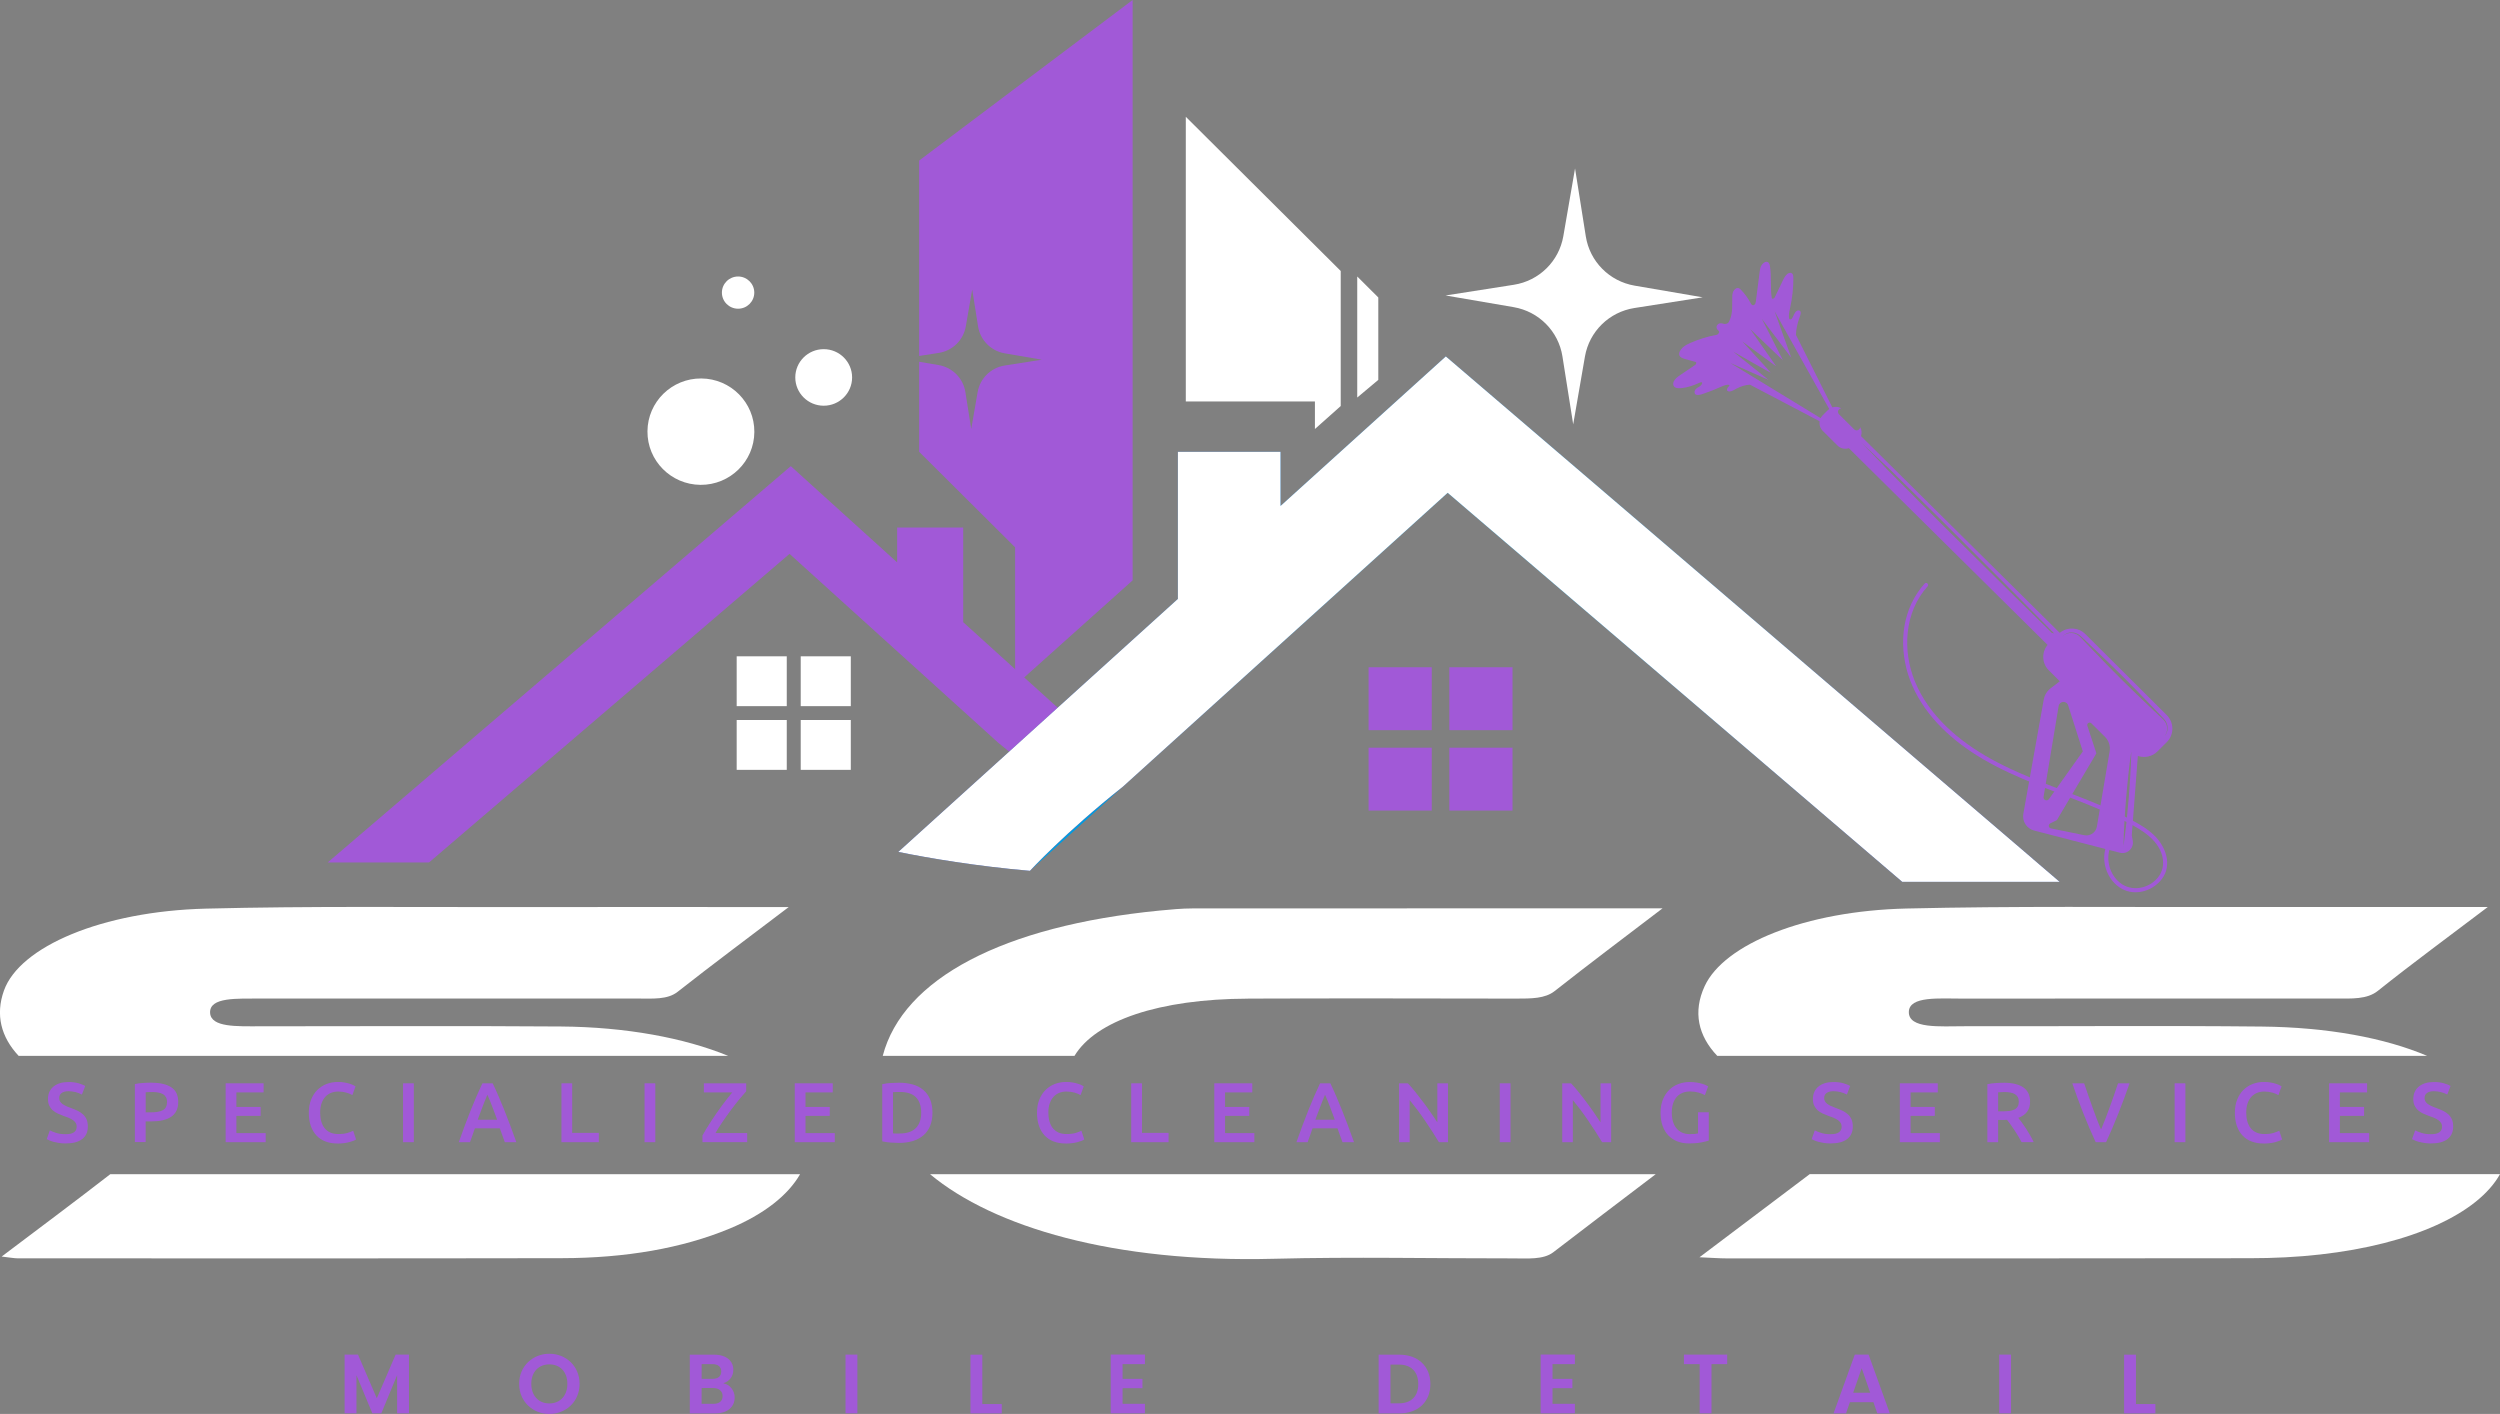
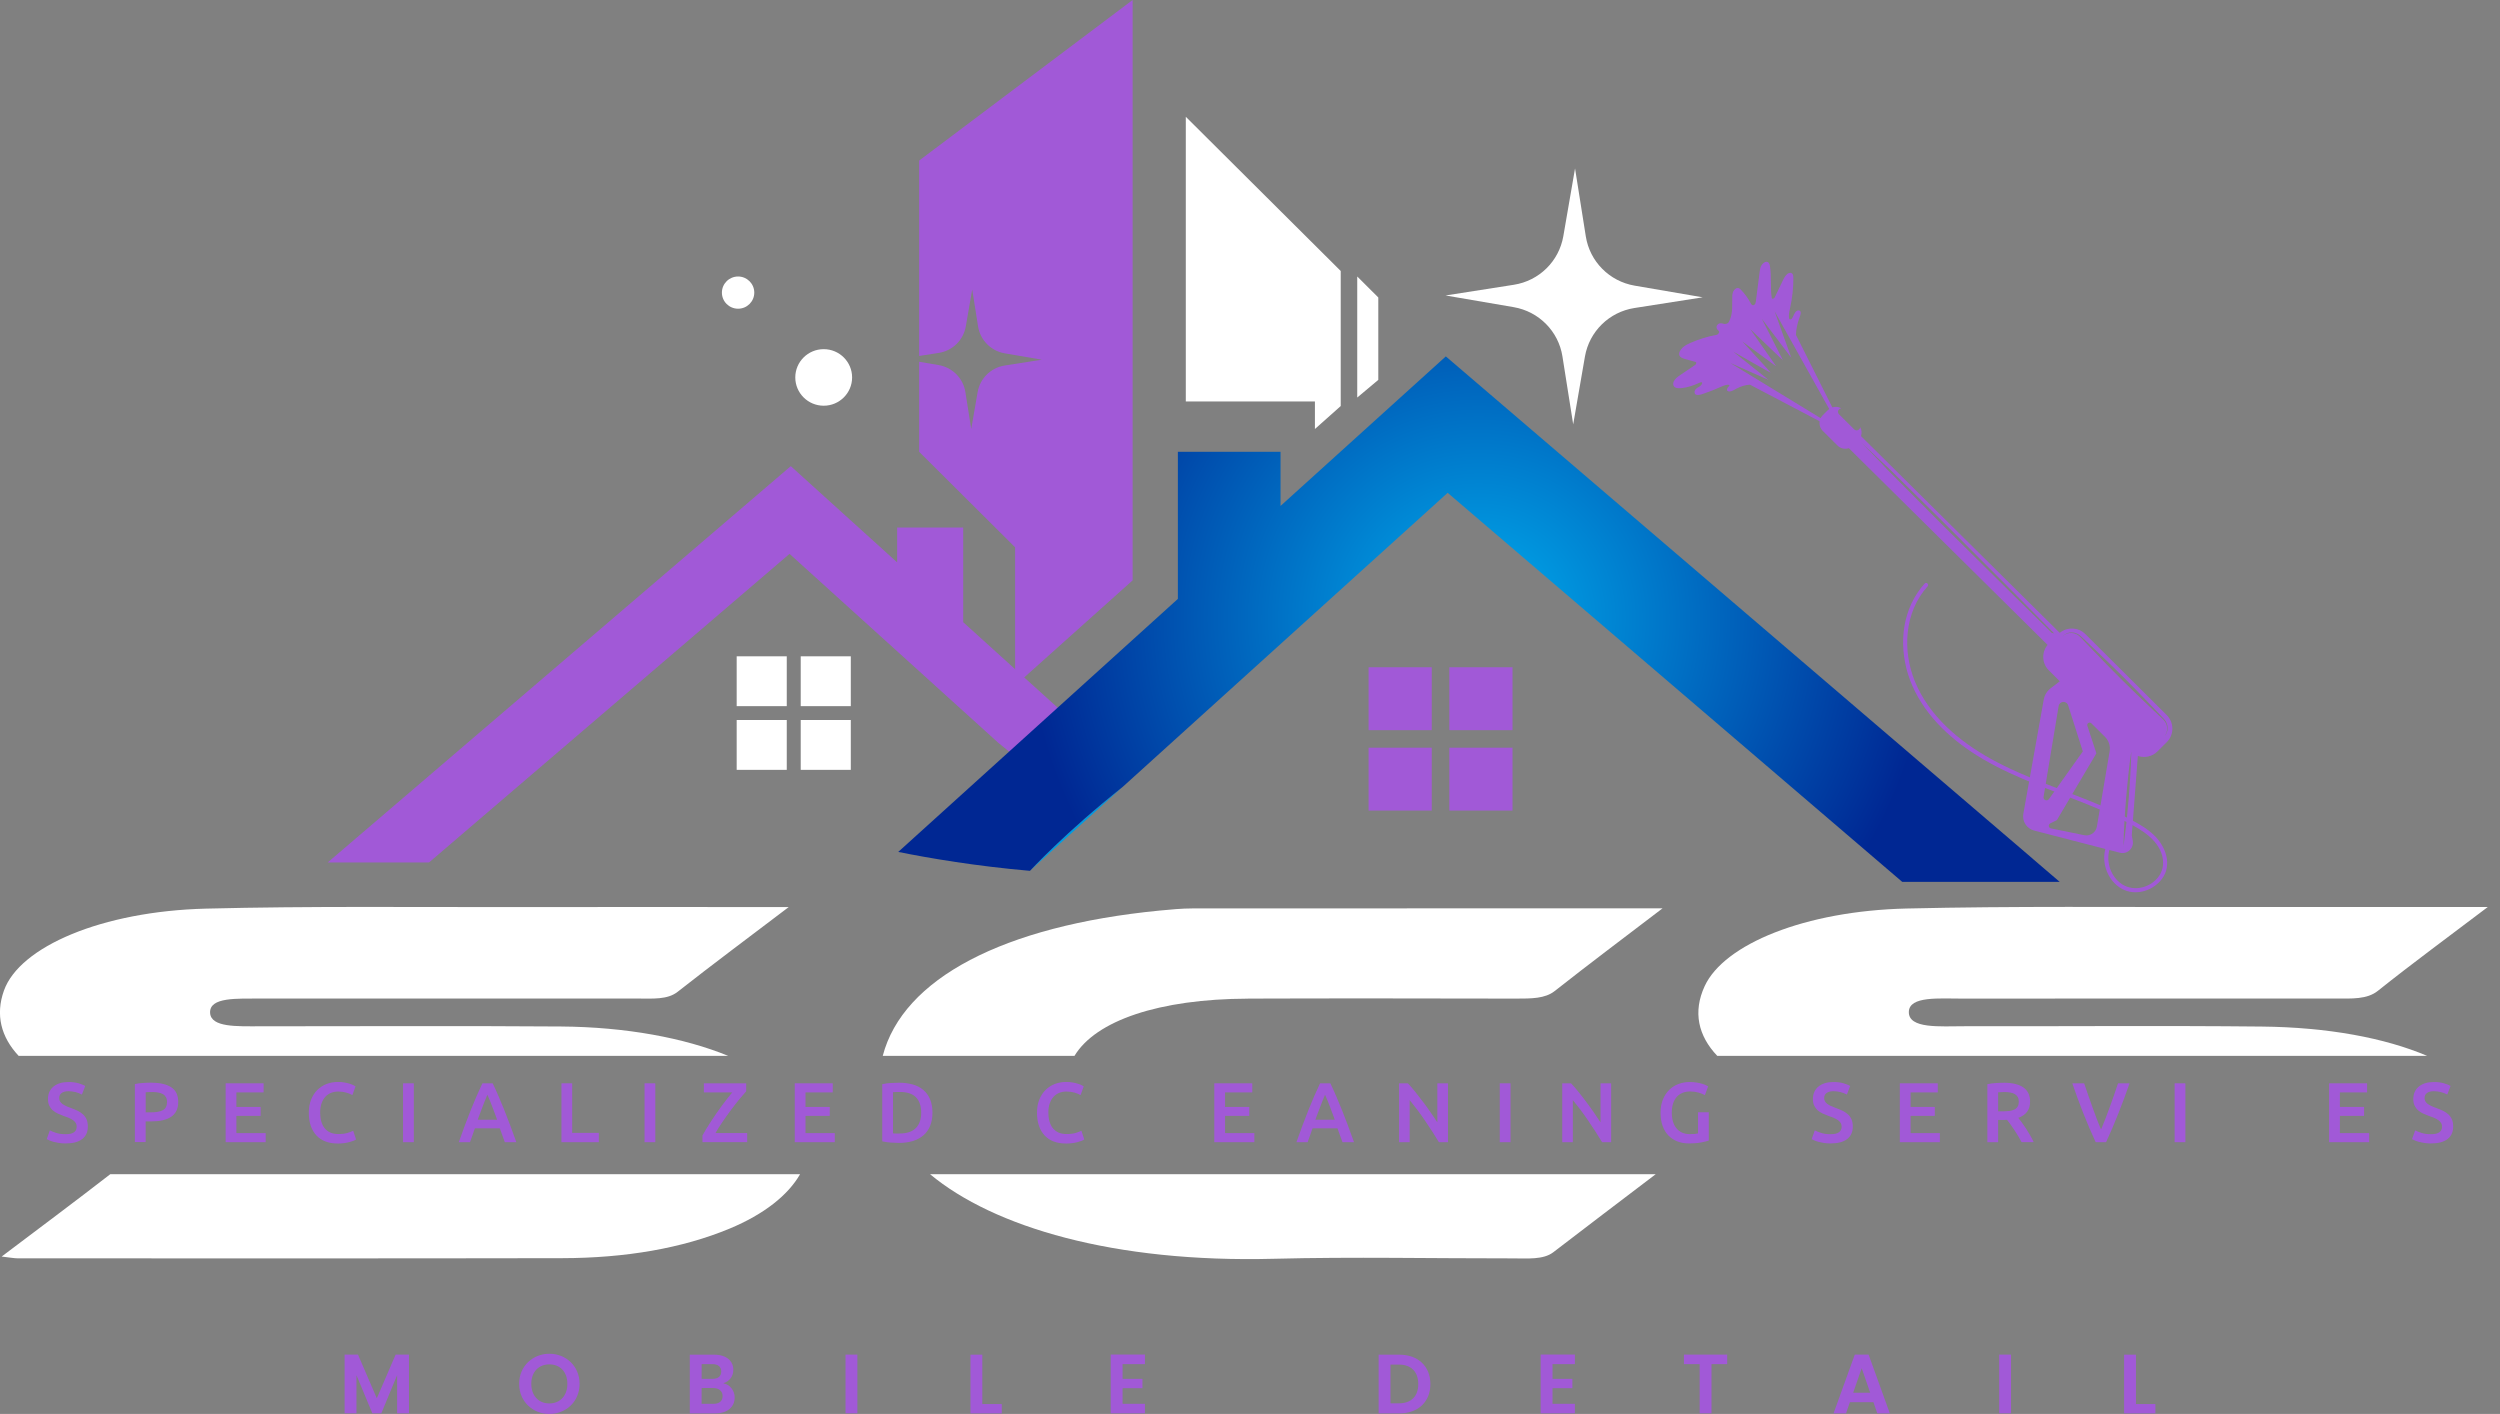
<svg xmlns="http://www.w3.org/2000/svg" width="122" height="69" viewBox="0 0 122 69" fill="none">
  <rect x="0" y="0" width="122" height="69" fill="#808080" stroke="none" />
  <g clip-path="url(#clip0_8_1933)">
    <path d="M5.381 57.301C3.661 58.636 1.885 59.956 0.08 61.32C0.498 61.367 0.689 61.407 0.877 61.407C9.728 61.407 18.577 61.417 27.428 61.399C30.532 61.393 33.291 60.916 35.6 59.958C37.291 59.256 38.458 58.322 39.044 57.301H5.381Z" fill="white" />
    <path d="M27.38 50.093C22.479 50.056 17.577 50.083 12.676 50.083C11.576 50.083 10.298 50.143 10.253 49.434C10.206 48.642 11.592 48.737 12.745 48.729C13.222 48.726 13.699 48.729 14.174 48.729C19.825 48.729 25.474 48.729 31.126 48.729C31.855 48.729 32.573 48.79 33.066 48.402C34.778 47.056 36.562 45.729 38.489 44.265C33.885 44.265 29.62 44.257 25.352 44.265C20.247 44.275 15.133 44.212 10.044 44.341C4.97 44.471 0.96 46.199 0.194 48.336C-0.231 49.52 0.048 50.605 0.909 51.526H35.534C33.395 50.647 30.535 50.117 27.38 50.093Z" fill="white" />
    <path d="M110.379 50.096C105.544 50.046 100.704 50.088 95.868 50.08C94.678 50.08 93.133 50.217 93.151 49.378C93.17 48.597 94.647 48.734 95.765 48.732C101.83 48.726 107.892 48.729 113.957 48.729C114.761 48.729 115.508 48.779 116.041 48.352C117.706 47.022 119.479 45.721 121.404 44.262C116.932 44.262 112.847 44.257 108.765 44.262C103.519 44.273 98.265 44.212 93.032 44.336C88.088 44.452 84.133 46.075 83.187 48.125C82.607 49.381 82.869 50.544 83.802 51.526H118.443C116.372 50.647 113.597 50.13 110.379 50.096Z" fill="white" />
-     <path d="M88.311 57.301C86.551 58.626 84.791 59.956 82.935 61.354C83.582 61.383 83.911 61.409 84.24 61.409C92.757 61.409 101.273 61.417 109.79 61.401C110.938 61.401 112.115 61.346 113.226 61.219C117.719 60.715 120.932 59.212 122 57.299H88.311V57.301Z" fill="white" />
    <path d="M60.899 48.732C65.257 48.716 69.615 48.724 73.973 48.732C74.739 48.732 75.399 48.732 75.866 48.365C77.549 47.038 79.296 45.729 81.135 44.325C73.297 44.325 65.748 44.325 58.198 44.331C57.66 44.331 57.117 44.386 56.586 44.436C48.95 45.183 44.061 47.761 43.078 51.526H52.435C53.472 49.808 56.557 48.748 60.899 48.734V48.732Z" fill="white" />
    <path d="M45.387 57.301C48.488 59.882 54.36 61.633 62.169 61.428C66.037 61.328 69.928 61.414 73.809 61.409C74.538 61.409 75.312 61.483 75.799 61.111C77.411 59.871 79.047 58.634 80.799 57.301H45.387Z" fill="white" />
    <path d="M3.202 55.349C3.39 55.349 3.528 55.317 3.613 55.254C3.698 55.191 3.743 55.101 3.743 54.985C3.743 54.916 3.727 54.855 3.698 54.805C3.669 54.755 3.626 54.71 3.573 54.671C3.52 54.631 3.454 54.594 3.374 54.56C3.298 54.526 3.207 54.491 3.109 54.46C3.009 54.423 2.913 54.383 2.82 54.341C2.728 54.299 2.645 54.246 2.574 54.183C2.502 54.119 2.447 54.043 2.404 53.956C2.362 53.866 2.341 53.761 2.341 53.636C2.341 53.378 2.431 53.172 2.611 53.024C2.791 52.877 3.038 52.803 3.348 52.803C3.528 52.803 3.69 52.824 3.828 52.863C3.968 52.903 4.077 52.948 4.159 52.993L3.997 53.415C3.902 53.362 3.799 53.322 3.687 53.294C3.576 53.267 3.459 53.251 3.34 53.251C3.199 53.251 3.088 53.28 3.009 53.338C2.929 53.396 2.889 53.478 2.889 53.584C2.889 53.647 2.903 53.702 2.929 53.747C2.956 53.792 2.993 53.834 3.04 53.869C3.088 53.906 3.146 53.937 3.21 53.969C3.276 54.001 3.348 54.03 3.425 54.056C3.56 54.106 3.682 54.156 3.788 54.206C3.894 54.257 3.984 54.32 4.058 54.388C4.133 54.46 4.188 54.541 4.228 54.636C4.268 54.731 4.286 54.847 4.286 54.982C4.286 55.241 4.194 55.444 4.011 55.586C3.825 55.729 3.557 55.8 3.199 55.8C3.08 55.8 2.972 55.792 2.873 55.776C2.775 55.76 2.688 55.742 2.611 55.721C2.534 55.7 2.468 55.676 2.412 55.652C2.357 55.629 2.311 55.607 2.28 55.589L2.433 55.161C2.508 55.204 2.608 55.243 2.738 55.285C2.865 55.328 3.019 55.349 3.199 55.349H3.202Z" fill="#A159D7" />
    <path d="M7.398 52.837C7.817 52.837 8.138 52.913 8.363 53.064C8.589 53.214 8.697 53.454 8.697 53.776C8.697 53.945 8.668 54.09 8.607 54.209C8.546 54.33 8.461 54.428 8.347 54.502C8.233 54.578 8.096 54.634 7.931 54.671C7.767 54.708 7.581 54.724 7.369 54.724H7.107V55.734H6.582V52.903C6.704 52.874 6.839 52.855 6.987 52.848C7.136 52.837 7.274 52.834 7.398 52.834V52.837ZM7.438 53.291C7.306 53.291 7.194 53.296 7.109 53.304V54.283H7.364C7.616 54.283 7.812 54.249 7.947 54.177C8.082 54.106 8.151 53.974 8.151 53.776C8.151 53.681 8.133 53.605 8.098 53.541C8.061 53.478 8.013 53.428 7.947 53.391C7.881 53.354 7.807 53.33 7.719 53.315C7.632 53.299 7.539 53.291 7.438 53.291Z" fill="#A159D7" />
    <path d="M11.011 55.739V52.866H12.864V53.309H11.536V54.019H12.719V54.454H11.536V55.296H12.965V55.739H11.011Z" fill="#A159D7" />
    <path d="M16.461 55.803C16.244 55.803 16.051 55.768 15.878 55.702C15.706 55.636 15.56 55.539 15.441 55.41C15.322 55.28 15.229 55.125 15.165 54.94C15.102 54.755 15.07 54.541 15.07 54.301C15.07 54.061 15.107 53.848 15.181 53.663C15.255 53.478 15.356 53.32 15.483 53.193C15.611 53.067 15.762 52.966 15.934 52.9C16.106 52.834 16.292 52.8 16.488 52.8C16.607 52.8 16.716 52.808 16.814 52.827C16.912 52.845 16.997 52.863 17.069 52.887C17.14 52.911 17.201 52.932 17.249 52.958C17.296 52.985 17.328 53.001 17.349 53.014L17.196 53.441C17.129 53.399 17.034 53.359 16.909 53.322C16.785 53.286 16.652 53.267 16.506 53.267C16.382 53.267 16.265 53.288 16.157 53.33C16.048 53.373 15.955 53.439 15.876 53.523C15.796 53.61 15.735 53.716 15.69 53.848C15.645 53.98 15.624 54.127 15.624 54.299C15.624 54.452 15.64 54.589 15.677 54.718C15.711 54.845 15.764 54.956 15.836 55.048C15.907 55.14 16 55.212 16.111 55.264C16.223 55.315 16.355 55.341 16.512 55.341C16.697 55.341 16.848 55.322 16.965 55.285C17.082 55.249 17.172 55.212 17.235 55.18L17.376 55.607C17.341 55.629 17.296 55.652 17.241 55.673C17.185 55.694 17.116 55.716 17.039 55.737C16.962 55.758 16.875 55.774 16.777 55.787C16.679 55.8 16.575 55.805 16.464 55.805L16.461 55.803Z" fill="#A159D7" />
    <path d="M19.669 52.866H20.194V55.739H19.669V52.866Z" fill="#A159D7" />
    <path d="M24.636 55.739C24.597 55.626 24.557 55.515 24.515 55.404C24.472 55.293 24.432 55.18 24.392 55.064H23.173C23.133 55.18 23.094 55.293 23.054 55.407C23.014 55.518 22.974 55.631 22.935 55.739H22.389C22.497 55.433 22.601 55.148 22.696 54.89C22.794 54.631 22.887 54.383 22.982 54.151C23.075 53.919 23.168 53.697 23.258 53.489C23.351 53.278 23.444 53.072 23.542 52.866H24.043C24.141 53.069 24.233 53.278 24.326 53.489C24.419 53.7 24.509 53.919 24.602 54.151C24.695 54.383 24.79 54.629 24.888 54.89C24.986 55.148 25.09 55.433 25.198 55.739H24.631H24.636ZM23.785 53.423C23.722 53.568 23.648 53.747 23.568 53.958C23.486 54.169 23.401 54.396 23.311 54.642H24.26C24.17 54.396 24.085 54.167 24.003 53.953C23.921 53.739 23.846 53.563 23.785 53.423Z" fill="#A159D7" />
    <path d="M29.222 55.288V55.739H27.399V52.866H27.923V55.285H29.222V55.288Z" fill="#A159D7" />
    <path d="M31.454 52.866H31.979V55.739H31.454V52.866Z" fill="#A159D7" />
    <path d="M36.417 53.251C36.324 53.352 36.215 53.481 36.083 53.639C35.953 53.797 35.818 53.972 35.68 54.156C35.542 54.344 35.404 54.533 35.269 54.731C35.134 54.929 35.014 55.117 34.914 55.293H36.462V55.737H34.28V55.41C34.336 55.307 34.399 55.196 34.474 55.077C34.548 54.956 34.625 54.834 34.709 54.705C34.794 54.576 34.879 54.449 34.969 54.32C35.059 54.191 35.15 54.064 35.237 53.945C35.327 53.826 35.412 53.71 35.497 53.602C35.582 53.494 35.661 53.396 35.735 53.309H34.349V52.866H36.414V53.251H36.417Z" fill="#A159D7" />
    <path d="M38.784 55.739V52.866H40.637V53.309H39.309V54.019H40.491V54.454H39.309V55.296H40.737V55.739H38.784Z" fill="#A159D7" />
    <path d="M45.504 54.301C45.504 54.549 45.464 54.766 45.387 54.95C45.31 55.135 45.199 55.288 45.056 55.41C44.912 55.531 44.74 55.623 44.539 55.684C44.337 55.745 44.114 55.774 43.871 55.774C43.754 55.774 43.621 55.768 43.476 55.758C43.33 55.747 43.189 55.729 43.054 55.697V52.908C43.187 52.877 43.33 52.858 43.478 52.85C43.629 52.842 43.762 52.837 43.879 52.837C44.12 52.837 44.34 52.866 44.541 52.922C44.74 52.977 44.912 53.067 45.056 53.188C45.199 53.309 45.31 53.46 45.387 53.644C45.464 53.829 45.504 54.048 45.504 54.301ZM43.579 55.309C43.611 55.309 43.651 55.315 43.701 55.315C43.751 55.315 43.82 55.315 43.905 55.315C44.258 55.315 44.52 55.225 44.695 55.048C44.867 54.871 44.955 54.621 44.955 54.299C44.955 53.977 44.87 53.724 44.7 53.549C44.531 53.375 44.268 53.288 43.913 53.288C43.757 53.288 43.648 53.294 43.579 53.301V55.307V55.309Z" fill="#A159D7" />
    <path d="M51.998 55.803C51.781 55.803 51.587 55.768 51.415 55.702C51.242 55.636 51.097 55.539 50.977 55.41C50.858 55.28 50.765 55.125 50.702 54.94C50.638 54.755 50.606 54.541 50.606 54.301C50.606 54.061 50.643 53.848 50.718 53.663C50.792 53.478 50.892 53.32 51.02 53.193C51.147 53.067 51.298 52.966 51.47 52.9C51.643 52.834 51.828 52.8 52.024 52.8C52.144 52.8 52.252 52.808 52.35 52.827C52.449 52.845 52.533 52.863 52.605 52.887C52.676 52.911 52.737 52.932 52.785 52.958C52.833 52.985 52.865 53.001 52.886 53.014L52.732 53.441C52.666 53.399 52.571 53.359 52.446 53.322C52.321 53.286 52.189 53.267 52.043 53.267C51.918 53.267 51.802 53.288 51.693 53.33C51.584 53.373 51.492 53.439 51.412 53.523C51.333 53.61 51.272 53.716 51.227 53.848C51.181 53.98 51.16 54.127 51.16 54.299C51.16 54.452 51.176 54.589 51.213 54.718C51.248 54.845 51.301 54.956 51.372 55.048C51.444 55.14 51.537 55.212 51.648 55.264C51.759 55.315 51.892 55.341 52.048 55.341C52.234 55.341 52.385 55.322 52.502 55.285C52.618 55.249 52.708 55.212 52.772 55.18L52.912 55.607C52.878 55.629 52.833 55.652 52.777 55.673C52.722 55.694 52.653 55.716 52.576 55.737C52.499 55.758 52.411 55.774 52.313 55.787C52.215 55.8 52.112 55.805 52.001 55.805L51.998 55.803Z" fill="#A159D7" />
-     <path d="M57.026 55.288V55.739H55.203V52.866H55.728V55.285H57.026V55.288Z" fill="#A159D7" />
    <path d="M59.258 55.739V52.866H61.111V53.309H59.783V54.019H60.965V54.454H59.783V55.296H61.212V55.739H59.258Z" fill="#A159D7" />
    <path d="M65.514 55.739C65.475 55.626 65.435 55.515 65.392 55.404C65.35 55.293 65.31 55.18 65.27 55.064H64.051C64.011 55.18 63.971 55.293 63.932 55.407C63.892 55.518 63.852 55.631 63.812 55.739H63.266C63.375 55.433 63.478 55.148 63.574 54.89C63.672 54.631 63.765 54.383 63.86 54.151C63.953 53.919 64.046 53.697 64.136 53.489C64.229 53.278 64.321 53.072 64.419 52.866H64.921C65.019 53.069 65.111 53.278 65.204 53.489C65.297 53.7 65.387 53.919 65.48 54.151C65.573 54.383 65.668 54.629 65.766 54.89C65.864 55.148 65.968 55.433 66.076 55.739H65.509H65.514ZM64.663 53.423C64.6 53.568 64.525 53.747 64.446 53.958C64.364 54.169 64.279 54.396 64.189 54.642H65.138C65.048 54.396 64.963 54.167 64.881 53.953C64.799 53.739 64.724 53.563 64.663 53.423Z" fill="#A159D7" />
    <path d="M70.219 55.739C70.124 55.581 70.021 55.412 69.904 55.233C69.787 55.051 69.665 54.869 69.541 54.687C69.416 54.502 69.289 54.325 69.159 54.151C69.029 53.98 68.907 53.824 68.791 53.684V55.739H68.274V52.866H68.703C68.814 52.982 68.934 53.119 69.061 53.278C69.188 53.436 69.318 53.602 69.445 53.774C69.575 53.945 69.7 54.117 69.819 54.291C69.938 54.465 70.047 54.623 70.142 54.774V52.866H70.662V55.739H70.217H70.219Z" fill="#A159D7" />
    <path d="M73.188 52.866H73.713V55.739H73.188V52.866Z" fill="#A159D7" />
    <path d="M78.182 55.739C78.087 55.581 77.984 55.412 77.867 55.233C77.75 55.051 77.628 54.869 77.504 54.687C77.379 54.502 77.252 54.325 77.122 54.151C76.992 53.98 76.87 53.824 76.754 53.684V55.739H76.237V52.866H76.666C76.778 52.982 76.897 53.119 77.024 53.278C77.151 53.436 77.281 53.602 77.408 53.774C77.538 53.945 77.663 54.117 77.782 54.291C77.901 54.465 78.01 54.623 78.106 54.774V52.866H78.625V55.739H78.18H78.182Z" fill="#A159D7" />
    <path d="M82.501 53.262C82.204 53.262 81.976 53.354 81.819 53.536C81.663 53.718 81.583 53.974 81.583 54.301C81.583 54.457 81.602 54.597 81.639 54.726C81.676 54.855 81.732 54.964 81.806 55.056C81.88 55.148 81.97 55.217 82.082 55.27C82.19 55.32 82.32 55.346 82.466 55.346C82.559 55.346 82.636 55.343 82.705 55.336C82.771 55.328 82.824 55.32 82.864 55.309V54.278H83.389V55.657C83.317 55.687 83.195 55.716 83.023 55.75C82.85 55.784 82.652 55.8 82.426 55.8C82.217 55.8 82.029 55.766 81.856 55.7C81.684 55.634 81.538 55.536 81.416 55.41C81.294 55.283 81.202 55.127 81.135 54.943C81.069 54.758 81.035 54.544 81.035 54.304C81.035 54.064 81.072 53.85 81.146 53.666C81.22 53.481 81.321 53.322 81.448 53.196C81.575 53.067 81.727 52.969 81.899 52.903C82.071 52.837 82.254 52.803 82.448 52.803C82.58 52.803 82.699 52.811 82.803 52.829C82.906 52.848 82.996 52.866 83.07 52.89C83.145 52.913 83.208 52.935 83.256 52.961C83.304 52.985 83.338 53.003 83.357 53.016L83.198 53.444C83.115 53.394 83.012 53.352 82.888 53.317C82.763 53.283 82.633 53.264 82.498 53.264L82.501 53.262Z" fill="#A159D7" />
    <path d="M89.332 55.349C89.52 55.349 89.658 55.317 89.743 55.254C89.827 55.191 89.872 55.101 89.872 54.985C89.872 54.916 89.856 54.855 89.827 54.805C89.798 54.755 89.756 54.71 89.703 54.671C89.65 54.631 89.584 54.594 89.504 54.56C89.427 54.526 89.337 54.491 89.239 54.46C89.138 54.423 89.043 54.383 88.95 54.341C88.857 54.299 88.775 54.246 88.703 54.183C88.632 54.119 88.576 54.043 88.534 53.956C88.491 53.866 88.47 53.761 88.47 53.636C88.47 53.378 88.56 53.172 88.74 53.024C88.921 52.877 89.167 52.803 89.477 52.803C89.658 52.803 89.819 52.824 89.957 52.863C90.098 52.903 90.206 52.948 90.289 52.993L90.127 53.415C90.031 53.362 89.928 53.322 89.817 53.294C89.705 53.267 89.589 53.251 89.469 53.251C89.329 53.251 89.218 53.28 89.138 53.338C89.059 53.396 89.019 53.478 89.019 53.584C89.019 53.647 89.032 53.702 89.059 53.747C89.085 53.792 89.122 53.834 89.17 53.869C89.218 53.906 89.276 53.937 89.34 53.969C89.406 54.001 89.478 54.03 89.554 54.056C89.689 54.106 89.811 54.156 89.918 54.206C90.023 54.257 90.114 54.32 90.188 54.388C90.262 54.46 90.318 54.541 90.358 54.636C90.397 54.731 90.416 54.847 90.416 54.982C90.416 55.241 90.323 55.444 90.14 55.586C89.955 55.729 89.687 55.8 89.329 55.8C89.21 55.8 89.101 55.792 89.003 55.776C88.905 55.76 88.817 55.742 88.74 55.721C88.664 55.7 88.597 55.676 88.542 55.652C88.486 55.629 88.441 55.607 88.409 55.589L88.563 55.161C88.637 55.204 88.738 55.243 88.868 55.285C88.995 55.328 89.149 55.349 89.329 55.349H89.332Z" fill="#A159D7" />
    <path d="M92.711 55.739V52.866H94.564V53.309H93.236V54.019H94.418V54.454H93.236V55.296H94.665V55.739H92.711Z" fill="#A159D7" />
    <path d="M97.78 52.837C98.196 52.837 98.514 52.914 98.737 53.064C98.957 53.217 99.068 53.449 99.068 53.761C99.068 54.151 98.874 54.415 98.49 54.552C98.543 54.615 98.602 54.692 98.67 54.784C98.737 54.877 98.806 54.974 98.874 55.08C98.943 55.185 99.01 55.296 99.073 55.407C99.137 55.518 99.195 55.629 99.243 55.737H98.654C98.602 55.636 98.546 55.536 98.485 55.436C98.424 55.336 98.363 55.238 98.299 55.143C98.236 55.048 98.175 54.958 98.114 54.874C98.053 54.789 97.997 54.716 97.944 54.647C97.904 54.65 97.873 54.652 97.843 54.652H97.509V55.739H96.984V52.908C97.112 52.879 97.247 52.861 97.393 52.853C97.536 52.842 97.666 52.84 97.78 52.84V52.837ZM97.817 53.291C97.706 53.291 97.602 53.296 97.509 53.304V54.233H97.737C97.865 54.233 97.978 54.225 98.074 54.212C98.169 54.199 98.252 54.172 98.318 54.138C98.384 54.101 98.432 54.053 98.466 53.993C98.501 53.932 98.517 53.855 98.517 53.761C98.517 53.671 98.501 53.597 98.466 53.536C98.432 53.475 98.384 53.428 98.323 53.391C98.262 53.354 98.185 53.33 98.1 53.315C98.013 53.299 97.92 53.291 97.817 53.291Z" fill="#A159D7" />
    <path d="M102.27 55.739C102.061 55.291 101.862 54.824 101.668 54.333C101.475 53.845 101.295 53.354 101.128 52.866H101.706C101.772 53.059 101.841 53.257 101.91 53.46C101.979 53.66 102.05 53.861 102.119 54.053C102.188 54.246 102.26 54.436 102.328 54.618C102.397 54.8 102.466 54.969 102.533 55.119C102.596 54.966 102.662 54.8 102.734 54.621C102.803 54.439 102.875 54.251 102.946 54.056C103.018 53.861 103.087 53.66 103.158 53.46C103.227 53.257 103.293 53.061 103.36 52.866H103.922C103.752 53.354 103.572 53.845 103.378 54.333C103.185 54.821 102.986 55.291 102.776 55.739H102.273H102.27Z" fill="#A159D7" />
    <path d="M106.122 52.866H106.647V55.739H106.122V52.866Z" fill="#A159D7" />
-     <path d="M110.453 55.803C110.236 55.803 110.042 55.768 109.87 55.702C109.698 55.636 109.552 55.539 109.433 55.41C109.313 55.28 109.221 55.125 109.157 54.94C109.093 54.755 109.062 54.541 109.062 54.301C109.062 54.061 109.099 53.848 109.173 53.663C109.247 53.478 109.348 53.32 109.475 53.193C109.602 53.067 109.753 52.966 109.926 52.9C110.098 52.834 110.284 52.8 110.48 52.8C110.599 52.8 110.708 52.808 110.806 52.827C110.904 52.845 110.989 52.863 111.06 52.887C111.132 52.911 111.193 52.932 111.24 52.958C111.288 52.985 111.32 53.001 111.341 53.014L111.187 53.441C111.121 53.399 111.026 53.359 110.901 53.322C110.777 53.286 110.644 53.267 110.498 53.267C110.374 53.267 110.257 53.288 110.148 53.33C110.04 53.373 109.947 53.439 109.867 53.523C109.788 53.61 109.727 53.716 109.682 53.848C109.637 53.98 109.616 54.127 109.616 54.299C109.616 54.452 109.631 54.589 109.669 54.718C109.703 54.845 109.756 54.956 109.828 55.048C109.899 55.14 109.992 55.212 110.103 55.264C110.215 55.315 110.347 55.341 110.504 55.341C110.689 55.341 110.84 55.322 110.957 55.285C111.073 55.249 111.164 55.212 111.227 55.18L111.368 55.607C111.333 55.629 111.288 55.652 111.233 55.673C111.177 55.694 111.108 55.716 111.031 55.737C110.954 55.758 110.867 55.774 110.769 55.787C110.671 55.8 110.567 55.805 110.456 55.805L110.453 55.803Z" fill="#A159D7" />
    <path d="M113.661 55.739V52.866H115.514V53.309H114.186V54.019H115.368V54.454H114.186V55.296H115.614V55.739H113.661Z" fill="#A159D7" />
    <path d="M118.631 55.349C118.819 55.349 118.957 55.317 119.042 55.254C119.127 55.191 119.172 55.101 119.172 54.985C119.172 54.916 119.156 54.855 119.127 54.805C119.097 54.755 119.055 54.71 119.002 54.671C118.949 54.631 118.883 54.594 118.803 54.56C118.726 54.526 118.636 54.491 118.538 54.46C118.437 54.423 118.342 54.383 118.249 54.341C118.156 54.299 118.074 54.246 118.003 54.183C117.931 54.119 117.875 54.043 117.833 53.956C117.791 53.866 117.769 53.761 117.769 53.636C117.769 53.378 117.859 53.172 118.04 53.024C118.22 52.877 118.467 52.803 118.777 52.803C118.957 52.803 119.119 52.824 119.256 52.863C119.397 52.903 119.506 52.948 119.588 52.993L119.426 53.415C119.331 53.362 119.227 53.322 119.116 53.294C119.005 53.267 118.888 53.251 118.769 53.251C118.628 53.251 118.517 53.28 118.437 53.338C118.358 53.396 118.318 53.478 118.318 53.584C118.318 53.647 118.331 53.702 118.358 53.747C118.384 53.792 118.421 53.834 118.469 53.869C118.517 53.906 118.575 53.937 118.639 53.969C118.705 54.001 118.777 54.03 118.854 54.056C118.989 54.106 119.111 54.156 119.217 54.206C119.323 54.257 119.413 54.32 119.487 54.388C119.561 54.46 119.617 54.541 119.657 54.636C119.696 54.731 119.715 54.847 119.715 54.982C119.715 55.241 119.622 55.444 119.439 55.586C119.254 55.729 118.986 55.8 118.628 55.8C118.509 55.8 118.4 55.792 118.302 55.776C118.204 55.76 118.117 55.742 118.04 55.721C117.963 55.7 117.897 55.676 117.841 55.652C117.785 55.629 117.74 55.607 117.708 55.589L117.862 55.161C117.936 55.204 118.037 55.243 118.167 55.285C118.294 55.328 118.448 55.349 118.628 55.349H118.631Z" fill="#A159D7" />
    <path d="M51.12 38.368C51.794 37.532 52.491 36.74 53.204 35.975L47.004 30.363V25.743H43.781V27.445L38.59 22.748L23.783 35.421L20.162 38.521L15.992 42.088H20.936L32.883 31.862L38.529 27.028L48.724 36.255C49.806 37.115 50.625 37.877 51.118 38.363L51.12 38.368Z" fill="#A159D7" />
    <path d="M69.87 32.563H66.787V35.632H69.87V32.563Z" fill="#A159D7" />
    <path d="M73.811 32.563H70.728V35.632H73.811V32.563Z" fill="#A159D7" />
    <path d="M69.87 36.487H66.787V39.555H69.87V36.487Z" fill="#A159D7" />
    <path d="M73.811 36.487H70.728V39.555H73.811V36.487Z" fill="#A159D7" />
    <path d="M38.394 32.028H35.95V34.46H38.394V32.028Z" fill="white" />
    <path d="M41.519 32.028H39.075V34.46H41.519V32.028Z" fill="white" />
    <path d="M38.394 35.136H35.95V37.569H38.394V35.136Z" fill="white" />
    <path d="M41.519 35.136H39.075V37.569H41.519V35.136Z" fill="white" />
    <path d="M64.168 20.936L65.427 19.815V13.224L57.867 5.699V19.593H64.168V20.936Z" fill="white" />
    <path d="M67.261 14.517L66.233 13.493V19.4L67.261 18.538V14.517Z" fill="white" />
    <path d="M76.247 17.392L76.772 20.709L77.345 17.4C77.557 16.176 78.527 15.224 79.76 15.031L83.092 14.509L79.768 13.939C78.538 13.728 77.581 12.762 77.387 11.535L76.862 8.219L76.29 11.527C76.078 12.752 75.108 13.704 73.875 13.897L70.543 14.419L73.867 14.989C75.097 15.2 76.054 16.166 76.247 17.392Z" fill="white" />
    <path d="M44.854 7.836V17.371L45.814 17.221C46.487 17.115 47.014 16.596 47.131 15.928L47.444 14.123L47.73 15.931C47.836 16.598 48.358 17.126 49.029 17.242L50.842 17.553L49.026 17.838C48.356 17.944 47.825 18.464 47.709 19.131L47.396 20.936L47.11 19.129C47.004 18.461 46.482 17.933 45.811 17.817L44.854 17.654V22.047L49.538 26.709V33.455L55.272 28.321V0L44.854 7.836Z" fill="#A159D7" />
-     <path d="M36.812 21.084C36.823 19.65 35.664 18.479 34.223 18.469C32.783 18.458 31.606 19.612 31.596 21.046C31.585 22.48 32.744 23.65 34.185 23.661C35.626 23.671 36.802 22.518 36.812 21.084Z" fill="white" />
    <path d="M36.019 15.065C36.456 15.065 36.809 14.712 36.809 14.279C36.809 13.846 36.454 13.493 36.019 13.493C35.584 13.493 35.229 13.844 35.229 14.279C35.229 14.714 35.582 15.065 36.019 15.065Z" fill="white" />
    <path d="M40.197 19.799C40.962 19.799 41.583 19.181 41.583 18.419C41.583 17.657 40.962 17.039 40.197 17.039C39.431 17.039 38.81 17.657 38.81 18.419C38.81 19.181 39.431 19.799 40.197 19.799Z" fill="white" />
    <path d="M50.262 42.494L54.8 38.386C51.966 40.634 50.262 42.494 50.262 42.494Z" fill="url(#paint0_linear_8_1933)" />
    <path d="M99.201 41.909L93.57 37.091L70.556 17.392L62.49 24.69V22.047H57.48V29.226L43.834 41.574C45.379 41.885 47.624 42.267 50.262 42.497C50.262 42.497 51.969 40.637 54.8 38.389L70.646 24.049L79.423 31.561L92.828 43.035H100.513L99.198 41.909H99.201Z" fill="url(#paint1_radial_8_1933)" />
-     <path d="M99.201 41.909L93.57 37.091L70.556 17.392L62.49 24.69V22.047H57.48V29.226L43.834 41.574C45.379 41.885 47.624 42.267 50.262 42.497C50.262 42.497 51.969 40.637 54.8 38.389L70.646 24.049L79.423 31.561L92.828 43.035H100.513L99.198 41.909H99.201Z" fill="white" />
    <path d="M89.536 20.442L86.596 15.181L87.415 17.458L85.973 15.551L87.01 17.585L85.409 16.057L86.678 17.878L85.024 16.662C85.067 16.706 86.395 18.152 86.408 18.184C86.421 18.213 84.653 17.2 84.584 17.16L86.305 18.54L84.43 17.709C84.568 17.794 88.653 20.284 89.295 20.68L89.204 20.772L85.398 18.772C85.194 18.78 84.969 18.846 84.746 18.962C84.656 19.01 84.566 19.065 84.478 19.092C84.388 19.118 84.298 19.108 84.279 19.036C84.266 18.983 84.311 18.899 84.369 18.854C84.398 18.833 84.406 18.796 84.385 18.786C84.295 18.746 84.128 18.812 83.99 18.873C83.693 19.007 83.397 19.123 83.105 19.221C82.986 19.261 82.856 19.295 82.768 19.261C82.681 19.226 82.662 19.086 82.76 18.981C82.819 18.92 82.896 18.891 82.962 18.844C83.028 18.796 83.092 18.701 83.057 18.664C83.031 18.635 82.965 18.662 82.909 18.688C82.623 18.823 82.334 18.91 82.066 18.939C81.944 18.952 81.822 18.952 81.737 18.899C81.655 18.846 81.623 18.725 81.689 18.596C81.753 18.472 81.886 18.377 82.007 18.295L82.715 17.815C82.784 17.767 82.803 17.677 82.745 17.662L82.225 17.519C82.071 17.477 81.901 17.4 81.949 17.213C81.976 17.108 82.069 16.994 82.169 16.915C82.273 16.836 82.384 16.78 82.493 16.733C82.922 16.546 83.352 16.414 83.762 16.342C83.853 16.327 83.929 16.205 83.879 16.152C83.86 16.134 83.839 16.116 83.821 16.097C83.762 16.039 83.733 15.92 83.829 15.831C83.919 15.746 84.022 15.775 84.102 15.799C84.181 15.825 84.319 15.807 84.372 15.704C84.595 15.271 84.513 14.846 84.536 14.448C84.539 14.385 84.544 14.321 84.571 14.25C84.6 14.181 84.658 14.108 84.725 14.073C84.823 14.026 84.897 14.076 84.947 14.129C85.143 14.329 85.31 14.562 85.446 14.817C85.475 14.875 85.541 14.931 85.618 14.867C85.666 14.828 85.679 14.767 85.684 14.717C85.748 14.226 85.811 13.733 85.875 13.242C85.886 13.163 85.896 13.081 85.936 12.994C85.976 12.91 86.055 12.82 86.14 12.788C86.286 12.733 86.352 12.86 86.373 12.978C86.453 13.451 86.384 14.071 86.463 14.546C86.474 14.609 86.572 14.58 86.609 14.509C86.742 14.232 86.89 13.92 87.01 13.672C87.073 13.535 87.171 13.369 87.306 13.324C87.386 13.298 87.452 13.327 87.481 13.382C87.513 13.435 87.513 13.509 87.516 13.583C87.519 14.052 87.463 14.548 87.352 15.057C87.312 15.237 87.267 15.435 87.32 15.564C87.338 15.606 87.415 15.593 87.452 15.538C87.529 15.427 87.558 15.253 87.68 15.174C87.773 15.113 87.861 15.158 87.874 15.239C87.884 15.319 87.845 15.422 87.81 15.514C87.707 15.799 87.651 16.078 87.641 16.34L89.644 20.332L89.536 20.44V20.442Z" fill="#A159D7" />
    <path d="M89.584 20.53L89.382 20.73C89.382 20.73 89.35 20.712 89.297 20.677L89.536 20.44L89.584 20.527V20.53Z" fill="#29ABE2" />
    <path d="M89.204 20.01L88.947 20.266C88.738 20.474 88.738 20.812 88.947 21.023L89.671 21.743C89.822 21.894 90.037 21.933 90.222 21.87L99.922 31.471C99.622 31.838 99.641 32.373 99.983 32.714L100.518 33.247L100.073 33.587C99.895 33.722 99.776 33.917 99.736 34.133L98.739 39.714C98.673 40.08 98.904 40.439 99.267 40.531L103.45 41.613C103.808 41.706 104.144 41.394 104.078 41.033L104.03 40.769L104.327 36.89C104.653 36.999 105.027 36.927 105.284 36.669L105.737 36.218C106.103 35.853 106.103 35.263 105.737 34.898L101.764 30.943C101.422 30.603 100.884 30.587 100.515 30.883L90.816 21.282C90.867 21.136 90.853 20.976 90.774 20.841C90.774 20.881 90.758 20.923 90.723 20.954C90.657 21.02 90.551 21.02 90.485 20.954L89.743 20.216C89.676 20.15 89.676 20.044 89.743 19.978C89.774 19.947 89.814 19.931 89.856 19.928C89.652 19.807 89.385 19.836 89.207 20.012L89.204 20.01ZM103.67 40.136C103.691 39.745 103.723 39.36 103.752 38.969C103.789 38.582 103.821 38.194 103.863 37.809C103.903 37.439 103.945 37.07 104.001 36.703C104.001 36.703 104.004 36.703 104.006 36.706C103.998 37.078 103.983 37.444 103.961 37.816C103.94 38.204 103.908 38.592 103.879 38.98C103.842 39.368 103.81 39.756 103.771 40.141C103.725 40.529 103.683 40.914 103.625 41.299C103.63 40.909 103.649 40.521 103.67 40.133V40.136ZM102.302 36.758L101.862 35.416C101.825 35.299 101.971 35.21 102.058 35.297L102.726 35.962C102.912 36.146 102.994 36.408 102.951 36.663L102.328 40.339C102.302 40.495 102.207 40.629 102.063 40.706C101.957 40.764 101.833 40.782 101.713 40.758L100.086 40.426C99.964 40.4 99.943 40.236 100.054 40.181L100.375 40.022L102.302 36.764V36.758ZM100.531 34.323C100.656 34.199 100.873 34.252 100.924 34.418L101.642 36.669L99.988 38.996C99.9 39.12 99.699 39.041 99.725 38.888L100.462 34.45C100.47 34.4 100.494 34.355 100.529 34.321L100.531 34.323ZM100.672 31.038C100.78 30.92 100.942 30.854 101.106 30.862C101.268 30.862 101.43 30.933 101.549 31.049L102.238 31.703C102.7 32.139 103.156 32.582 103.606 33.028C104.054 33.476 104.499 33.93 104.937 34.389L105.594 35.075C105.708 35.194 105.78 35.355 105.782 35.516C105.788 35.679 105.724 35.84 105.605 35.949C105.714 35.832 105.767 35.674 105.756 35.518C105.745 35.365 105.671 35.218 105.562 35.112L104.873 34.458C104.412 34.02 103.956 33.579 103.505 33.133C103.057 32.685 102.612 32.231 102.175 31.772L101.515 31.086C101.411 30.975 101.263 30.901 101.106 30.891C100.95 30.88 100.791 30.93 100.674 31.041L100.672 31.038ZM90.795 21.561L91.831 22.537L92.173 22.854L94.832 25.479L98.397 29.049L100.173 30.84L100.245 30.914L100.128 30.885L98.328 29.118L94.742 25.569L92.107 22.923L91.789 22.582L90.797 21.561H90.795Z" fill="#A159D7" />
    <path d="M93.576 28.922C93.682 28.764 93.798 28.616 93.925 28.477C94.01 28.381 94.151 28.521 94.066 28.616C92.931 29.872 92.828 31.756 93.454 33.27C94.143 34.933 95.582 36.157 97.125 37.017C98.861 37.983 100.772 38.56 102.594 39.342C103.057 39.539 103.516 39.753 103.964 39.988C104.37 40.202 104.775 40.431 105.109 40.75C105.682 41.294 106.018 42.191 105.507 42.885C105.104 43.431 104.332 43.706 103.691 43.442C103.055 43.18 102.665 42.481 102.686 41.806C102.692 41.637 102.723 41.471 102.782 41.312C102.824 41.194 103.018 41.244 102.973 41.365C102.742 42.004 102.986 42.79 103.569 43.159C104.168 43.537 105 43.302 105.38 42.721C105.594 42.392 105.607 41.996 105.475 41.632C105.321 41.207 104.993 40.869 104.627 40.613C104.245 40.344 103.824 40.133 103.405 39.93C102.959 39.714 102.503 39.513 102.042 39.326C100.271 38.603 98.429 38.017 96.772 37.046C95.325 36.199 94 35.014 93.318 33.455C92.69 32.017 92.682 30.26 93.576 28.925V28.922Z" fill="#A159D7" />
    <path d="M16.817 66.106H17.471L18.389 68.237L19.306 66.106H19.958V68.971H19.38V67.106L18.608 68.971H18.171L17.395 67.106V68.971H16.817V66.106Z" fill="#A159D7" />
    <path d="M26.81 69C25.996 69 25.334 68.393 25.334 67.53C25.334 66.668 25.999 66.063 26.81 66.063C27.621 66.063 28.284 66.67 28.284 67.53C28.284 68.391 27.629 69 26.81 69ZM26.81 68.488C27.33 68.488 27.688 68.114 27.688 67.53C27.688 66.947 27.33 66.581 26.81 66.581C26.291 66.581 25.927 66.947 25.927 67.53C25.927 68.114 26.285 68.488 26.81 68.488Z" fill="#A159D7" />
    <path d="M34.903 68.974H33.662V66.108H34.85C35.452 66.108 35.786 66.42 35.786 66.847C35.786 67.195 35.576 67.414 35.295 67.504C35.621 67.562 35.852 67.86 35.852 68.198C35.852 68.654 35.502 68.974 34.903 68.974ZM34.768 66.57H34.24V67.288H34.768C35.041 67.288 35.197 67.164 35.197 66.931C35.197 66.699 35.041 66.57 34.768 66.57ZM34.808 67.734H34.238V68.507H34.818C35.099 68.507 35.264 68.372 35.264 68.129C35.264 67.887 35.086 67.736 34.805 67.736L34.808 67.734Z" fill="#A159D7" />
    <path d="M41.262 66.106H41.84V68.971H41.262V66.106Z" fill="#A159D7" />
    <path d="M47.937 66.106V68.517H48.886V68.974H47.359V66.108H47.937V66.106Z" fill="#A159D7" />
    <path d="M55.873 66.57H54.781V67.288H55.751V67.744H54.781V68.504H55.873V68.971H54.203V66.1H55.873V66.567V66.57Z" fill="#A159D7" />
    <path d="M69.803 67.544C69.803 68.409 69.204 68.974 68.284 68.974H67.277V66.108H68.284C69.204 66.108 69.803 66.675 69.803 67.546V67.544ZM68.263 68.483C68.87 68.483 69.212 68.137 69.212 67.544C69.212 66.95 68.87 66.591 68.263 66.591H67.855V68.483H68.263Z" fill="#A159D7" />
    <path d="M76.854 66.57H75.762V67.288H76.732V67.744H75.762V68.504H76.854V68.971H75.184V66.1H76.854V66.567V66.57Z" fill="#A159D7" />
    <path d="M82.174 66.106H84.287V66.57H83.521V68.971H82.943V66.57H82.177V66.106H82.174Z" fill="#A159D7" />
    <path d="M91.423 68.427H90.275L90.085 68.974H89.477L90.514 66.103H91.187L92.224 68.974H91.614L91.423 68.427ZM90.85 66.768L90.434 67.966H91.267L90.85 66.768Z" fill="#A159D7" />
    <path d="M97.56 66.106H98.138V68.971H97.56V66.106Z" fill="#A159D7" />
    <path d="M104.234 66.106V68.517H105.183V68.974H103.657V66.108H104.234V66.106Z" fill="#A159D7" />
  </g>
  <defs>
    <linearGradient id="paint0_linear_8_1933" x1="43.834" y1="40.442" x2="105.679" y2="40.442" gradientUnits="userSpaceOnUse">
      <stop stop-color="#00ADEE" />
      <stop offset="1" stop-color="#002793" />
    </linearGradient>
    <radialGradient id="paint1_radial_8_1933" cx="0" cy="0" r="1" gradientUnits="userSpaceOnUse" gradientTransform="translate(72.176 30.213) scale(22.012 21.91)">
      <stop stop-color="#00ADEE" />
      <stop offset="1" stop-color="#002793" />
    </radialGradient>
    <clipPath id="clip0_8_1933">
      <rect width="122" height="69" fill="white" />
    </clipPath>
  </defs>
</svg>